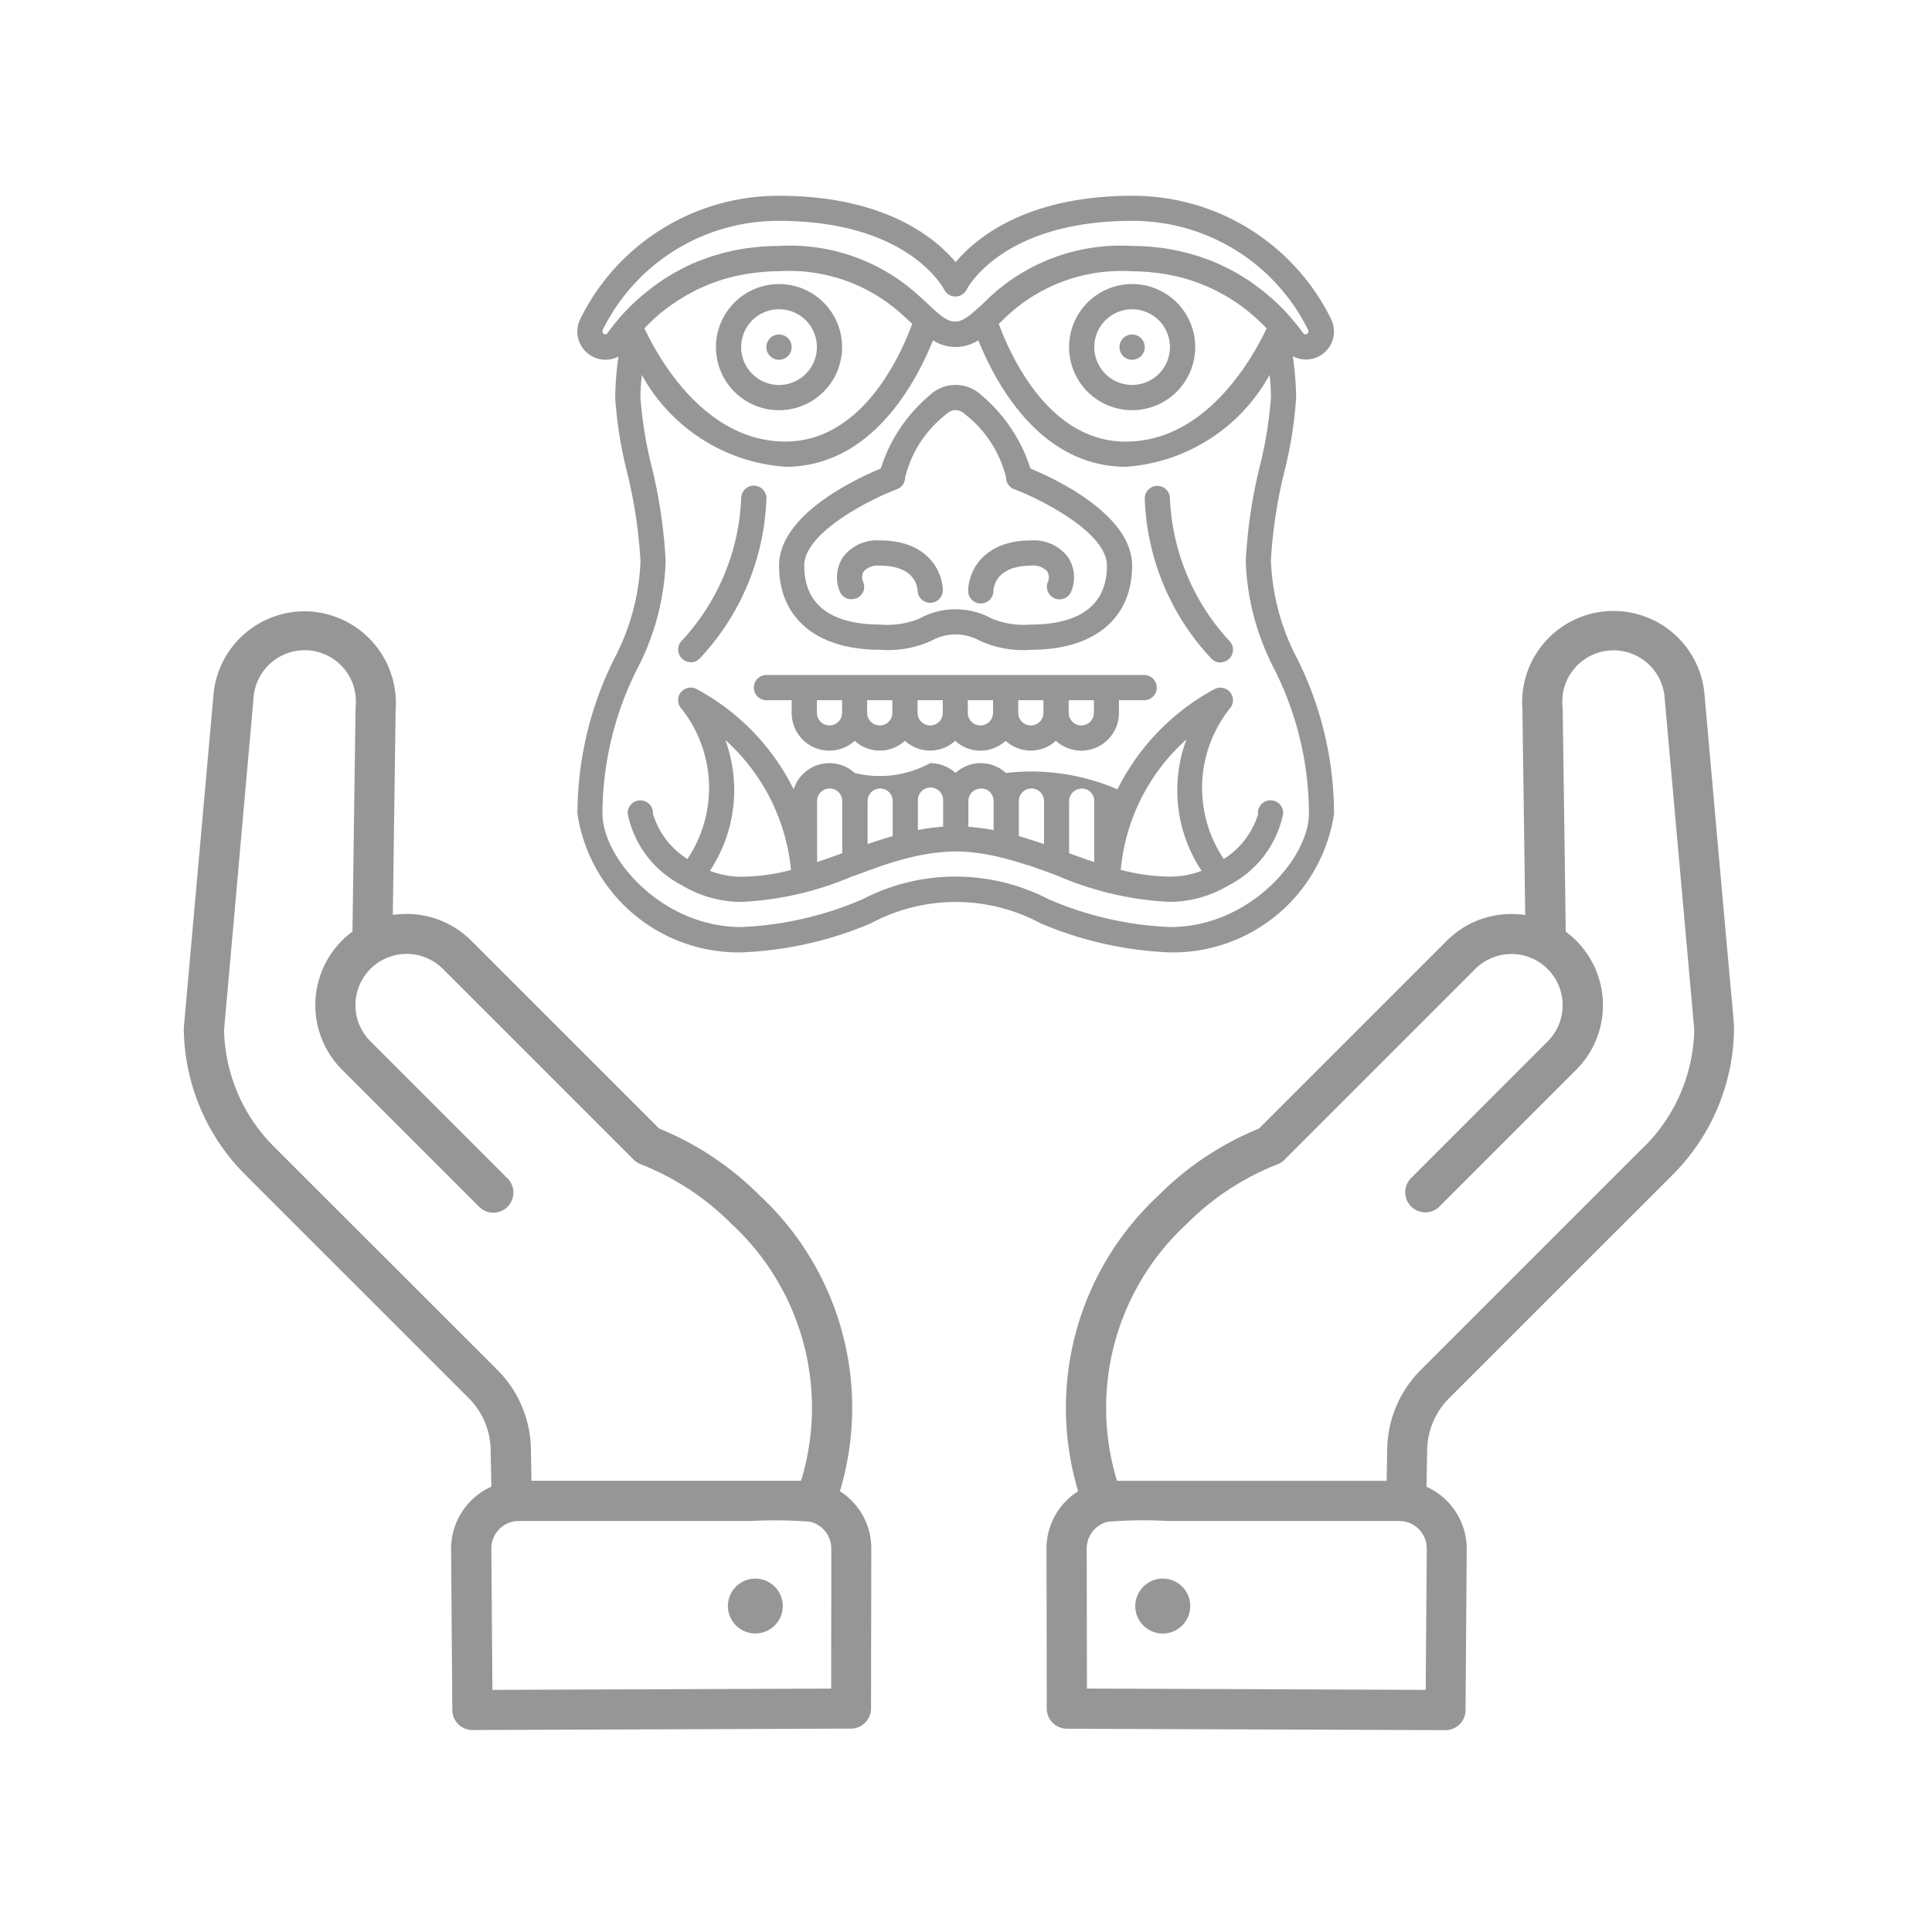
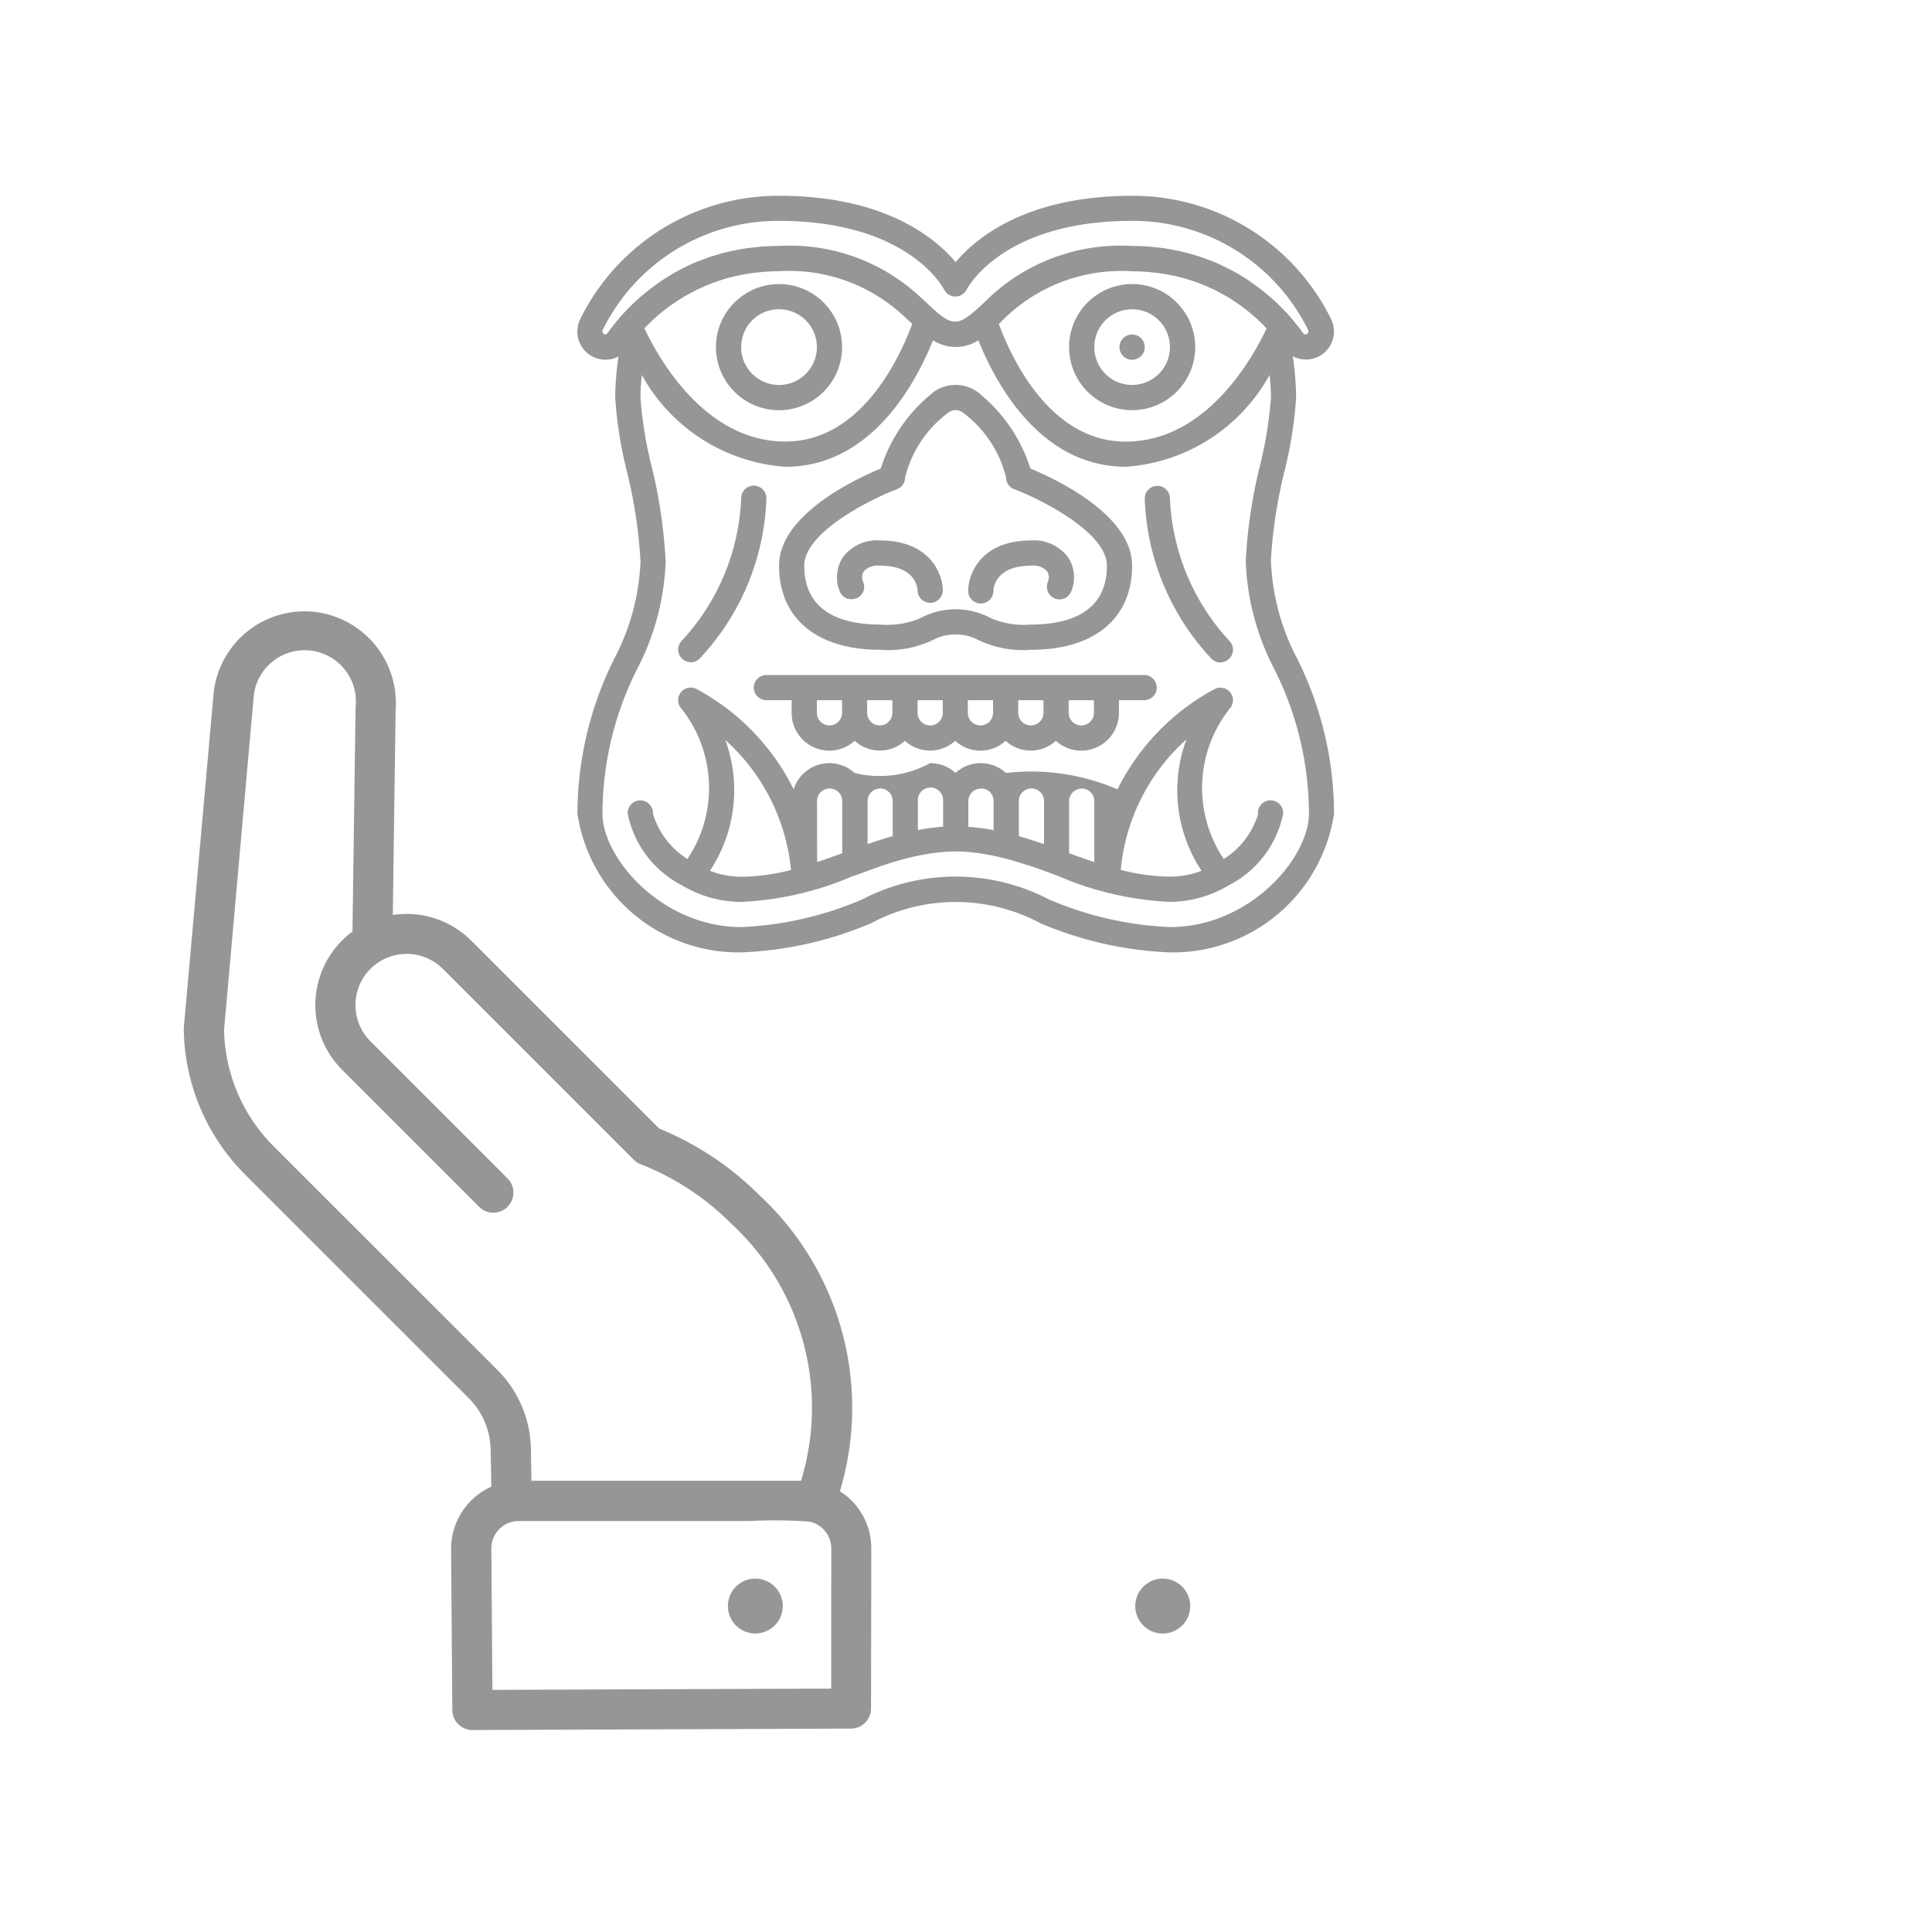
<svg xmlns="http://www.w3.org/2000/svg" width="50" height="50" viewBox="0 0 50 50">
  <defs>
    <clipPath id="clip-Mesa_de_trabajo_1">
      <rect width="50" height="50" />
    </clipPath>
  </defs>
  <g id="Mesa_de_trabajo_1" data-name="Mesa de trabajo – 1" clip-path="url(#clip-Mesa_de_trabajo_1)">
    <g id="Grupo_379" data-name="Grupo 379" transform="translate(-5279 -2671)">
      <g id="Grupo_366" data-name="Grupo 366" transform="translate(4702.847 2571.5)">
        <path id="Trazado_680" data-name="Trazado 680" d="M596.315,106.852a1.632,1.632,0,1,0,1.631,1.631,1.631,1.631,0,0,0-1.631-1.631Zm0,2.611a.98.98,0,1,1,.692-.287.98.98,0,0,1-.692.287Zm0,0" fill="#969696" />
-         <path id="Trazado_681" data-name="Trazado 681" d="M596.641,108.483a.327.327,0,1,1-.326-.326.326.326,0,0,1,.326.326Zm0,0" fill="#969696" />
        <path id="Trazado_682" data-name="Trazado 682" d="M605.452,110.115a1.632,1.632,0,1,0-1.631-1.632,1.631,1.631,0,0,0,1.631,1.632Zm0-2.611a.979.979,0,1,1-.979.979.979.979,0,0,1,.979-.979Zm0,0" fill="#969696" />
        <path id="Trazado_683" data-name="Trazado 683" d="M605.779,108.483a.327.327,0,1,1-.327-.326.326.326,0,0,1,.327.326Zm0,0" fill="#969696" />
        <path id="Trazado_684" data-name="Trazado 684" d="M598.925,116.316a2.7,2.7,0,0,0,1.342-.238,1.28,1.28,0,0,1,1.233,0,2.692,2.692,0,0,0,1.342.238c1.635,0,2.61-.814,2.61-2.177,0-1.312-1.966-2.238-2.632-2.513a4.086,4.086,0,0,0-1.263-1.893.971.971,0,0,0-1.347,0,4.076,4.076,0,0,0-1.263,1.893c-.666.276-2.632,1.2-2.632,2.513,0,1.363.975,2.177,2.61,2.177Zm.441-4.156a.325.325,0,0,0,.212-.305,2.966,2.966,0,0,1,1.084-1.651.321.321,0,0,1,.444,0,2.968,2.968,0,0,1,1.083,1.651.326.326,0,0,0,.211.305c.623.234,2.4,1.1,2.4,1.979,0,1.26-1.065,1.524-1.958,1.524a2.19,2.19,0,0,1-1.025-.155,1.935,1.935,0,0,0-1.867,0,2.191,2.191,0,0,1-1.025.155c-.893,0-1.958-.264-1.958-1.524,0-.879,1.777-1.745,2.4-1.979Zm0,0" fill="#969696" />
        <path id="Trazado_685" data-name="Trazado 685" d="M601.536,115.118a.327.327,0,0,0,.327-.326c0-.027.011-.653.979-.653a.485.485,0,0,1,.413.149.3.3,0,0,1,.015.277.326.326,0,1,0,.607.238.945.945,0,0,0-.083-.881,1.1,1.1,0,0,0-.952-.436c-1.291,0-1.632.854-1.632,1.306a.324.324,0,0,0,.326.326Zm0,0" fill="#969696" />
        <path id="Trazado_686" data-name="Trazado 686" d="M598.312,114.988a.328.328,0,0,0,.181-.174.323.323,0,0,0,0-.25.3.3,0,0,1,.014-.277.49.49,0,0,1,.414-.148c.914,0,.976.547.979.653a.327.327,0,0,0,.653,0c0-.452-.341-1.306-1.632-1.306a1.1,1.1,0,0,0-.953.434.953.953,0,0,0-.083.882.33.33,0,0,0,.173.181.324.324,0,0,0,.25,0Zm0,0" fill="#969696" />
        <path id="Trazado_687" data-name="Trazado 687" d="M608.716,120.559a2.1,2.1,0,0,1-.892,1.172,3.3,3.3,0,0,1,.184-3.929.326.326,0,0,0-.412-.474,5.952,5.952,0,0,0-2.523,2.6,5.632,5.632,0,0,0-2.884-.423.982.982,0,0,0-.659-.255.969.969,0,0,0-.647.252.987.987,0,0,0-.659-.252,2.716,2.716,0,0,1-1.951.255.97.97,0,0,0-1.58.422,5.947,5.947,0,0,0-2.522-2.6.326.326,0,0,0-.413.475,3.3,3.3,0,0,1,.185,3.929,2.1,2.1,0,0,1-.892-1.173.327.327,0,1,0-.653,0,2.675,2.675,0,0,0,1.417,1.86l.005.007a.3.3,0,0,0,.047.025,3.011,3.011,0,0,0,1.468.392,8.272,8.272,0,0,0,2.893-.67l.013,0,.144-.052c.086-.033.176-.065.268-.1l.053-.018c.091-.033.184-.064.279-.1l.022-.007c.1-.033.206-.066.312-.1l.009,0c.1-.031.21-.061.316-.087l.038-.01c.094-.023.186-.044.277-.062l.081-.015c.076-.015.151-.028.224-.038.049-.007.1-.012.146-.017s.108-.013.16-.017c.1-.008.208-.013.313-.013s.209,0,.313.013c.053,0,.108.011.163.017s.095.01.143.017c.075.011.152.024.23.039l.074.013q.141.028.288.066l.027.006c.107.027.214.057.32.088h0c.108.032.214.066.319.1l.012,0c.1.032.193.065.287.1l.049.017c.092.033.183.065.27.1l.123.045.022.008a8.339,8.339,0,0,0,2.9.676,3.014,3.014,0,0,0,1.469-.394.471.471,0,0,0,.045-.023l.006-.008a2.674,2.674,0,0,0,1.418-1.859.327.327,0,1,0-.653,0Zm-4.569-.653a.326.326,0,0,1,.326.326v1.579c-.212-.07-.426-.147-.642-.226l-.01,0v-1.349a.326.326,0,0,1,.326-.326Zm-1.3,0a.326.326,0,0,1,.326.326v1.114c-.215-.074-.432-.144-.653-.207v-.907a.326.326,0,0,1,.327-.326Zm-1.3,0a.32.32,0,0,1,.32.32v.757l-.033-.006c-.089-.016-.177-.031-.267-.043-.048-.007-.095-.011-.142-.016-.062-.007-.123-.015-.186-.019l-.025,0v-.67a.323.323,0,0,1,.333-.32Zm-1.639.32a.327.327,0,1,1,.653,0v.67l-.024,0c-.063,0-.124.012-.186.019-.047,0-.094.009-.142.016-.089.012-.178.027-.266.043l-.035.006Zm-.979-.32a.326.326,0,0,1,.327.326v.907c-.22.063-.436.132-.65.206h0v-1.113a.326.326,0,0,1,.326-.326Zm-1.631.326a.326.326,0,1,1,.652,0v1.349h0c-.219.08-.435.158-.65.228Zm-2.774,1.807a3.777,3.777,0,0,0,.4-3.388,5.189,5.189,0,0,1,1.7,3.363,5.139,5.139,0,0,1-1.276.176,2.273,2.273,0,0,1-.815-.151Zm10.634-.025a5.156,5.156,0,0,1,1.7-3.378,3.773,3.773,0,0,0,.391,3.4,2.274,2.274,0,0,1-.816.151,5.145,5.145,0,0,1-1.276-.176Zm0,0" fill="#969696" />
        <path id="Trazado_688" data-name="Trazado 688" d="M607.737,116.642a.327.327,0,0,0,.231-.557,5.794,5.794,0,0,1-1.537-3.685.326.326,0,1,0-.652,0,6.36,6.36,0,0,0,1.727,4.147.326.326,0,0,0,.231.1Zm0,0" fill="#969696" />
        <path id="Trazado_689" data-name="Trazado 689" d="M594.03,116.642a.328.328,0,0,0,.231-.1,6.36,6.36,0,0,0,1.727-4.147.326.326,0,1,0-.653,0,5.759,5.759,0,0,1-1.536,3.685.327.327,0,0,0,.231.557Zm0,0" fill="#969696" />
        <path id="Trazado_690" data-name="Trazado 690" d="M604.473,116.969h-8.485a.326.326,0,0,0,0,.652h.653v.327a.975.975,0,0,0,1.632.724.962.962,0,0,0,1.3,0,.962.962,0,0,0,1.3,0,.964.964,0,0,0,1.306,0,.962.962,0,0,0,1.3,0,.975.975,0,0,0,1.632-.724v-.327h.653a.326.326,0,0,0,0-.652Zm-6.853,1.305a.326.326,0,0,1-.326-.326v-.327h.652v.327a.326.326,0,0,1-.326.326Zm1.3,0a.326.326,0,0,1-.326-.326v-.327h.653v.327a.326.326,0,0,1-.327.326Zm1.306,0a.326.326,0,0,1-.327-.326v-.327h.653v.327a.326.326,0,0,1-.326.326Zm1.3,0a.326.326,0,0,1-.326-.326v-.327h.653v.327a.327.327,0,0,1-.327.326Zm1.306,0a.326.326,0,0,1-.327-.326v-.327h.653v.327a.326.326,0,0,1-.326.326Zm1.631-.326a.326.326,0,0,1-.652,0v-.327h.652Zm0,0" fill="#969696" />
        <path id="Trazado_691" data-name="Trazado 691" d="M609.042,114.031a12.532,12.532,0,0,1,.355-2.342,10.7,10.7,0,0,0,.3-1.9,7.979,7.979,0,0,0-.087-1.07.725.725,0,0,0,.993-.957,5.712,5.712,0,0,0-5.149-3.195c-2.736,0-4.045,1.093-4.569,1.718-.522-.625-1.832-1.718-4.568-1.718a5.712,5.712,0,0,0-5.149,3.195.73.73,0,0,0,.547,1.04.785.785,0,0,0,.108.008.719.719,0,0,0,.337-.084,7.875,7.875,0,0,0-.086,1.063,10.7,10.7,0,0,0,.3,1.9,12.608,12.608,0,0,1,.355,2.342,5.888,5.888,0,0,1-.68,2.518,9,9,0,0,0-.952,4.01,4.218,4.218,0,0,0,4.242,3.589,9.512,9.512,0,0,0,3.356-.754,4.638,4.638,0,0,1,4.385,0,9.5,9.5,0,0,0,3.355.754,4.218,4.218,0,0,0,4.243-3.589,9.016,9.016,0,0,0-.952-4.01,5.888,5.888,0,0,1-.68-2.518Zm-6.984-6.2a4.341,4.341,0,0,1,3.394-1.31c.128,0,.252.006.373.015.041,0,.081.007.121.011.079.007.156.016.232.026l.136.021c.069.012.136.026.2.04l.13.028c.091.022.179.047.265.073.055.017.107.035.159.054s.1.032.142.05l.147.06.12.053c.047.022.094.043.138.065l.121.064c.056.03.11.06.163.091s.11.065.162.1l.085.057c.046.031.091.062.134.094l.065.049c.057.043.113.086.164.131l.017.014a4.736,4.736,0,0,1,.407.382c-.369.783-1.571,2.93-3.647,2.93-1.944,0-2.943-2.124-3.285-3.047Zm-10.249.322a.069.069,0,0,1-.06-.053.075.075,0,0,1,0-.057,5.057,5.057,0,0,1,4.562-2.827c3.312,0,4.236,1.7,4.277,1.779a.328.328,0,0,0,.289.179h0a.328.328,0,0,0,.291-.177c.038-.074.96-1.781,4.278-1.781a5.058,5.058,0,0,1,4.562,2.826.074.074,0,0,1,0,.06.067.067,0,0,1-.058.05.073.073,0,0,1-.074-.033c-.077-.108-.181-.242-.307-.387l-.007-.011a5.461,5.461,0,0,0-.62-.606l-.029-.023c-.058-.047-.118-.1-.181-.142l-.088-.066c-.045-.032-.091-.065-.139-.1s-.08-.054-.122-.081l-.123-.075c-.049-.03-.1-.06-.15-.088-.033-.019-.065-.036-.1-.053q-.2-.107-.418-.2l-.047-.021c-.063-.026-.13-.049-.2-.073l-.137-.049c-.063-.021-.127-.04-.191-.058s-.111-.033-.168-.047l-.188-.044c-.064-.014-.135-.028-.2-.04s-.118-.021-.179-.03c-.083-.012-.169-.021-.255-.029-.051-.006-.1-.012-.152-.016-.139-.009-.284-.015-.433-.015a4.972,4.972,0,0,0-3.837,1.482c-.328.3-.523.476-.732.476s-.394-.163-.7-.451l-.027-.025c-.08-.073-.165-.152-.256-.233a4.935,4.935,0,0,0-3.581-1.249c-.149,0-.294.006-.434.016-.052,0-.1.01-.153.016-.086.008-.172.017-.255.029-.061.009-.12.019-.179.03s-.136.025-.2.04-.127.028-.188.044-.113.03-.169.047-.128.037-.19.058l-.137.049-.2.073-.047.021c-.146.061-.285.128-.417.2-.032.018-.068.035-.1.053-.051.029-.1.059-.149.088s-.084.05-.125.076l-.12.08-.141.1-.087.065c-.065.048-.124.1-.183.145l-.026.021a5.377,5.377,0,0,0-.62.606l-.008.011c-.125.145-.228.279-.306.388a.073.073,0,0,1-.073.032Zm7.953-.271c-.341.921-1.342,3.045-3.284,3.045-2.076,0-3.279-2.147-3.648-2.93a4.912,4.912,0,0,1,.407-.383l.015-.012c.053-.044.109-.088.167-.13.021-.017.043-.033.065-.049.044-.032.089-.063.136-.094l.084-.057c.052-.033.107-.065.163-.1s.107-.061.164-.09l.121-.066c.042-.022.091-.043.138-.065l.121-.053c.048-.021.1-.041.146-.06s.095-.033.142-.051.105-.037.159-.053c.086-.027.174-.051.265-.073.042-.011.086-.019.131-.028.066-.014.134-.028.2-.04l.135-.021c.076-.011.154-.019.232-.027l.122-.011c.117-.009.241-.015.369-.015a4.338,4.338,0,0,1,3.029.984c.133.111.253.222.364.326l.033.029Zm6.669,15.61a8.844,8.844,0,0,1-3.13-.715,5.24,5.24,0,0,0-4.835,0,8.844,8.844,0,0,1-3.131.715c-2.048,0-3.59-1.782-3.59-2.937a8.352,8.352,0,0,1,.9-3.747,6.5,6.5,0,0,0,.735-2.781,13.042,13.042,0,0,0-.368-2.477,10.344,10.344,0,0,1-.284-1.765c0-.186.015-.385.035-.583a4.61,4.61,0,0,0,3.718,2.378c2.212,0,3.367-2.149,3.818-3.273a1.083,1.083,0,0,0,1.173,0c.453,1.124,1.607,3.273,3.82,3.273a4.608,4.608,0,0,0,3.718-2.378c.02.2.035.4.035.583a10.435,10.435,0,0,1-.284,1.765,12.964,12.964,0,0,0-.368,2.477,6.5,6.5,0,0,0,.735,2.781,8.351,8.351,0,0,1,.9,3.747c0,1.155-1.541,2.937-3.59,2.937Zm0,0" fill="#969696" />
      </g>
      <g id="Grupo_373" data-name="Grupo 373" transform="translate(4702.847 2571.5)">
-         <path id="Trazado_733" data-name="Trazado 733" d="M620.9,124.589c-.107-1.194-.3-3.319-.633-7.1a2.364,2.364,0,0,0-4.714.374l.073,5.315-.107-.011c-.083-.008-.167-.012-.249-.012a2.355,2.355,0,0,0-1.673.69l-4.862,4.862-.018.008a7.833,7.833,0,0,0-2.581,1.722,7.5,7.5,0,0,0-2.1,7.589l.019.067-.057.039a1.745,1.745,0,0,0-.761,1.445l.006,4.143a.522.522,0,0,0,.518.519l9.8.037h0a.52.52,0,0,0,.52-.515l.031-4.186a1.764,1.764,0,0,0-.987-1.572l-.054-.027.017-.951a1.931,1.931,0,0,1,.568-1.338l5.781-5.78a5.414,5.414,0,0,0,1.592-3.773l0-.017C621.038,126.1,621.017,125.871,620.9,124.589Zm-7.822,14.981-.028,3.664-8.767-.034-.006-3.625a.712.712,0,0,1,.551-.693,11.439,11.439,0,0,1,1.562-.018c1.054,0,2.86,0,5.977,0h0a.71.71,0,0,1,.71.705Zm5.629-10.4-5.781,5.781a2.958,2.958,0,0,0-.872,2.053l-.015.82h-6.977l-.021-.067a6.474,6.474,0,0,1,1.829-6.587,6.813,6.813,0,0,1,2.346-1.538.512.512,0,0,0,.178-.116l4.938-4.938a1.325,1.325,0,0,1,1.874,1.874L612.661,130a.52.52,0,0,0,.735.735l3.548-3.548a2.363,2.363,0,0,0-.233-3.548l-.037-.028-.05-3.7c-.023-1.681-.029-2.08-.031-2.111a1.326,1.326,0,1,1,2.642-.22L620,126.14A4.383,4.383,0,0,1,618.71,129.171Z" fill="#969696" />
        <path id="Trazado_734" data-name="Trazado 734" d="M606.245,140.354a.712.712,0,0,0-.711.711h0a.711.711,0,1,0,.711-.711Z" fill="#969696" />
        <path id="Trazado_735" data-name="Trazado 735" d="M597.948,138.131l-.058-.039.02-.067a7.5,7.5,0,0,0-2.1-7.589,7.842,7.842,0,0,0-2.581-1.722l-.018-.008-4.863-4.862a2.363,2.363,0,0,0-1.922-.678l-.107.011.073-5.31a2.376,2.376,0,0,0-2.159-2.538c-.067-.005-.133-.008-.2-.008a2.368,2.368,0,0,0-2.356,2.166c-.336,3.783-.526,5.908-.632,7.1-.115,1.282-.135,1.513-.136,1.535a5.421,5.421,0,0,0,1.594,3.782l5.781,5.78a1.93,1.93,0,0,1,.567,1.338l.018.951-.055.027a1.766,1.766,0,0,0-.987,1.573l.032,4.185a.52.52,0,0,0,.519.515h0l9.8-.037a.52.52,0,0,0,.517-.519l.007-4.143A1.748,1.748,0,0,0,597.948,138.131Zm-14.708-8.96a4.374,4.374,0,0,1-1.288-3.021l.762-8.573a1.326,1.326,0,1,1,2.642.22c0,.031-.007.43-.03,2.111l-.051,3.7-.037.028a2.367,2.367,0,0,0-.233,3.548l3.548,3.548a.517.517,0,0,0,.367.152h0a.52.52,0,0,0,.368-.887l-3.548-3.548a1.325,1.325,0,0,1,1.874-1.874l4.938,4.938a.513.513,0,0,0,.178.116,6.8,6.8,0,0,1,2.346,1.538,6.474,6.474,0,0,1,1.829,6.587l-.02.067h-6.978l-.014-.82a2.964,2.964,0,0,0-.873-2.053ZM597.664,143.2l-8.768.034-.027-3.663a.713.713,0,0,1,.208-.5.7.7,0,0,1,.5-.207h0c3.117,0,4.924,0,5.978,0a12.575,12.575,0,0,1,1.552.016.713.713,0,0,1,.56.695Z" fill="#969696" />
        <path id="Trazado_736" data-name="Trazado 736" d="M595.7,140.354a.71.71,0,1,0,.711.711h0A.712.712,0,0,0,595.7,140.354Z" fill="#969696" />
      </g>
    </g>
  </g>
</svg>